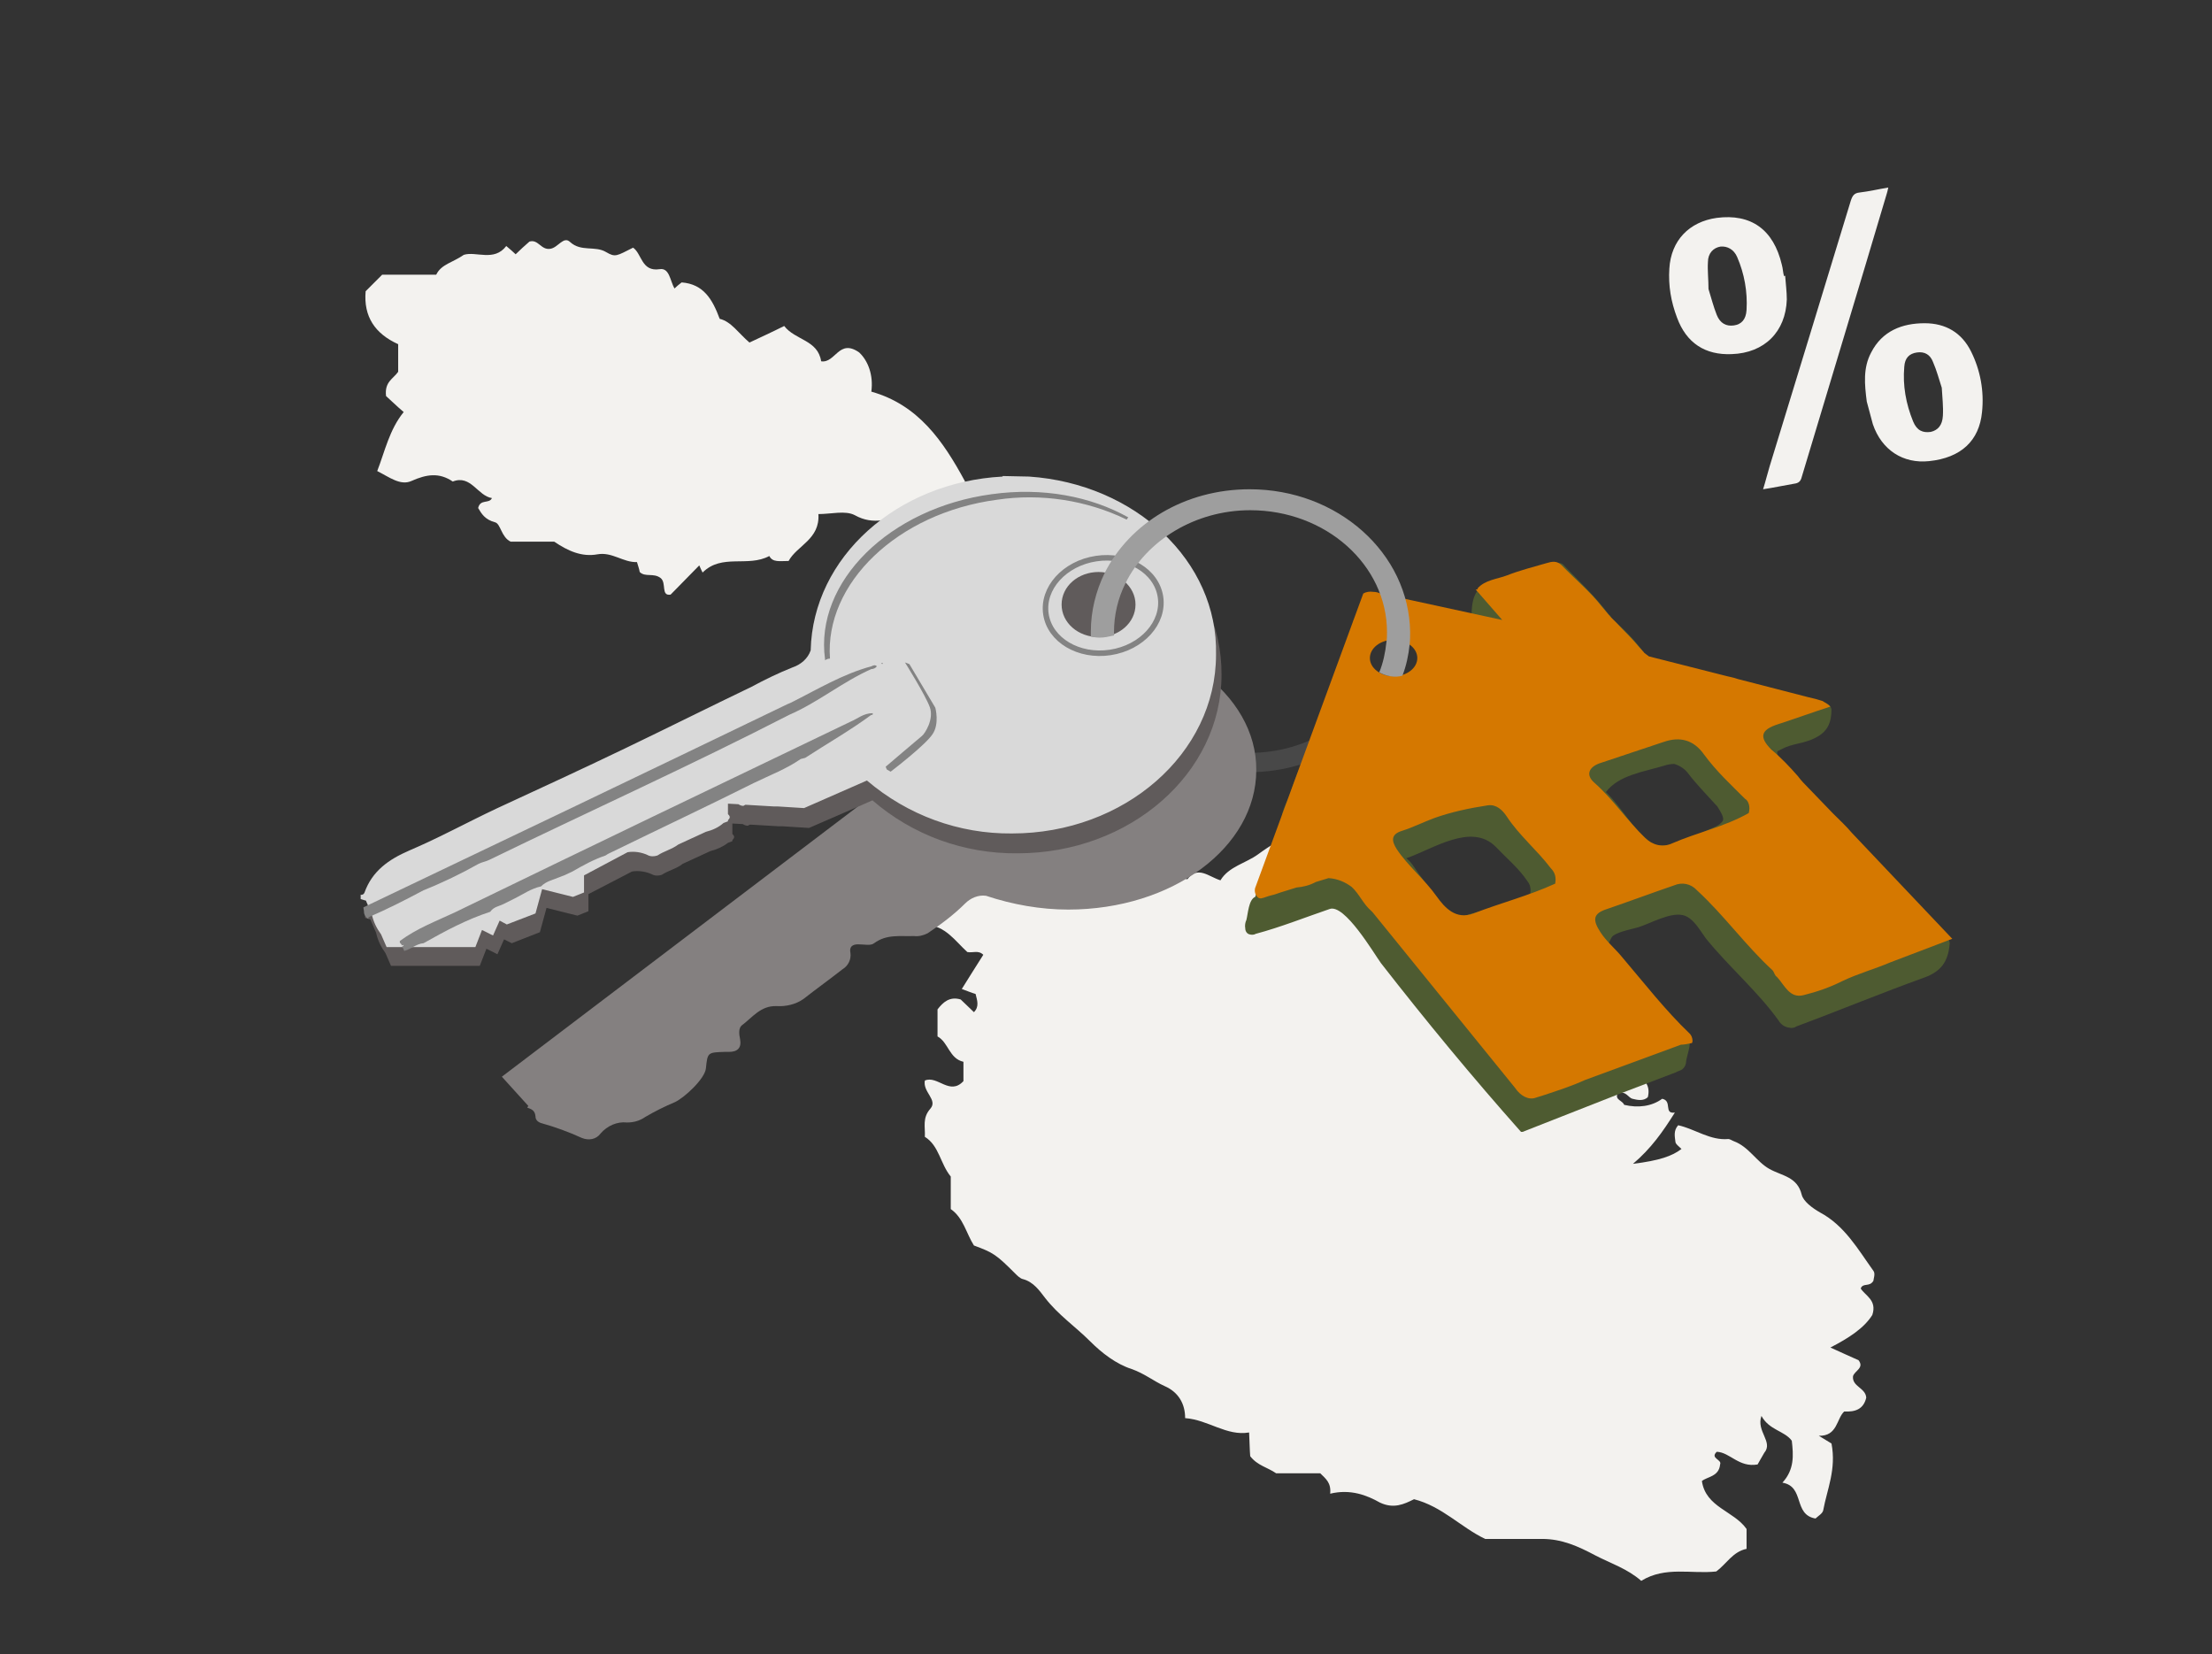
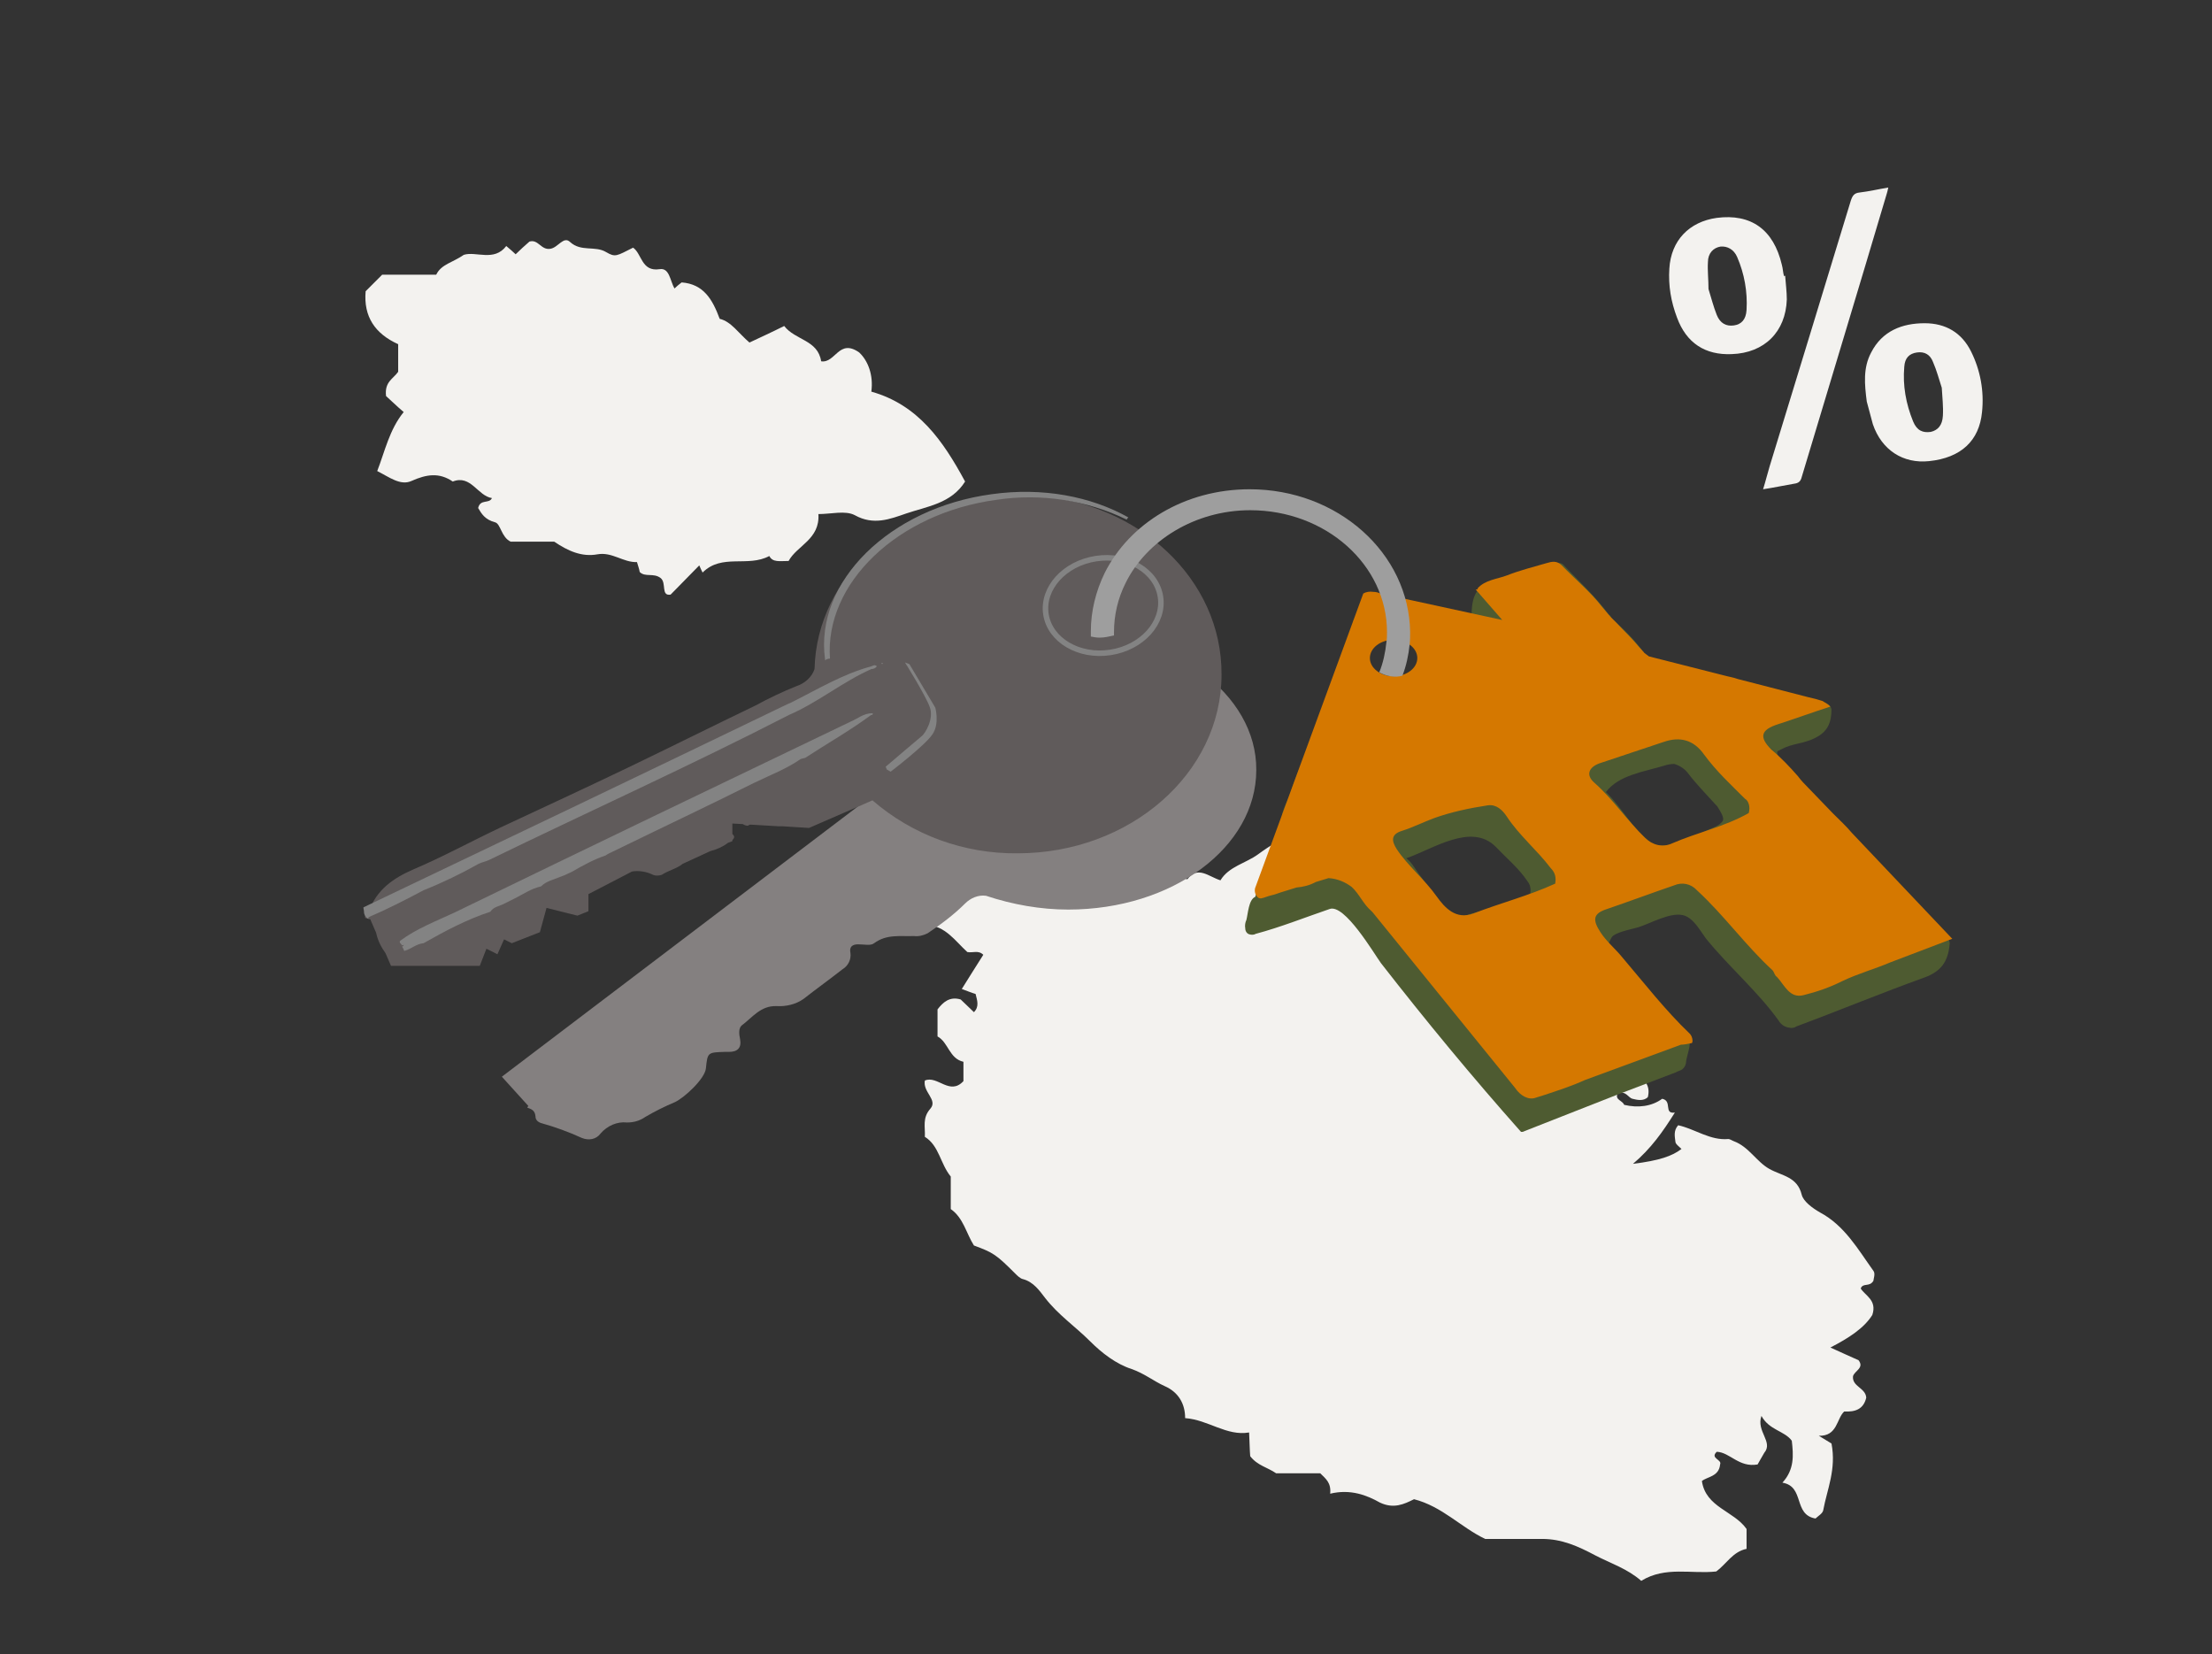
<svg xmlns="http://www.w3.org/2000/svg" version="1.1" id="Layer_1" x="0px" y="0px" viewBox="0 0 401.1 299.9" style="enable-background:new 0 0 401.1 299.9;" xml:space="preserve">
  <rect x="0" y="0" width="401.1" height="299.9" fill="#333333" stroke="none" />
  <style type="text/css">
	.st0{fill:#F3F2EF;}
	.st1{fill:none;}
	.st2{fill:#484848;}
	.st3{fill:#848080;}
	.st4{fill:#605B5B;}
	.st5{fill:#D9D9D9;}
	.st6{fill:#838383;}
	.st7{fill:none;stroke:#838383;stroke-width:1;stroke-miterlimit:10.001;}
	.st8{fill:#4E5B31;}
	.st9{fill:#C89929;}
	.st10{fill:#D57800;}
	.st11{fill:#9E9E9E;}
</style>
  <g>
    <g>
      <path class="st0" d="M241.2,270.8c0.2-2-0.8-2.7-1.8-3.7c-2.6,0-5.4,0-8,0c-1.6-1.1-3.4-1.4-4.7-3.1c-0.1-1.1-0.1-2.4-0.2-4.3    c-4.1,0.7-7.4-2.3-11.6-2.6c0-2.6-1.2-4.7-3.7-5.8c-2-0.9-3.7-2.3-6-3.1c-2.8-0.9-5.4-2.9-7.5-5c-2.7-2.7-5.8-4.8-8.2-7.9    c-1-1.3-2.1-2.9-4-3.4c-0.5-0.1-1-0.6-1.4-1c-3.5-3.5-4-3.8-7.5-5.1c-1.4-2.2-1.9-5-4.2-6.6c0-2.1,0-4.1,0-5.9    c-1.9-2.3-2.1-5.6-4.7-7.2c0.1-1.8-0.5-3.4,1-5.1c1.4-1.6-1.4-3-1-5.1c2.3-1,4.5,2.8,7,0.1c0-0.9,0-2.2,0-3.5    c-2.6-0.6-2.7-3.5-4.7-4.6c0-1.7,0-3.3,0-4.9c1-1.3,2.2-2.4,4.2-1.8c0.7,0.7,1.6,1.5,2.4,2.3c1-1,0.6-2.1,0.3-3.3    c-0.7-0.2-1.4-0.5-2.5-0.9c1.4-2.2,2.6-4.2,3.9-6.2c-0.9-0.9-1.9-0.3-2.9-0.5c-2.2-2-4-4.8-7.4-4.9c-1.6-3.3,1.2-4.3,2.6-6    c0.3,0.3,0.6,0.6,1.1,1.1c2.6-1.5,2.3-4.9,4.4-6.6c-1.2-2.7-1.2-5.8-3.6-7.1c-0.3-1.6,0.7-1.8,1.1-2.5c0.3-1.7-1.9-2.4-1.7-4.1    c-2.8-0.7-4.5,1.7-7.2,2.5c-1.4-1.5-3-3.3-5.2-3.4c0.2-3.5,3.2-4.7,3.7-7.3c2.5-1,5-2,6.7-4.4c-0.2-1.4-2.4-1.8-2.1-4    c2.1-0.6,4.9-1.1,6.6,0c2.6,1.6,4.3,0.8,6.4-0.3c0.5-0.2,1.2,0,1.8,0c1.2-1,0.8-3.1,2.7-3.6c1.6-0.1,2.8,2,5,0.8    c0.7-0.6,0-1.7,0.2-2.6c1-1.8,3.1-2.1,4.7-3.1c2.5,0.8,2.4,3.7,3.8,5.2c1.4,1.4,2.8,2.7,3.5,4.6c0,1.2-1.2,1.5-1.8,2.3    c-2.4,0.2-5.1-0.6-7.7,2.3c-0.7,3.9-6.3,4.5-8.7,8.2c0,2,2.2,2.3,2.6,3.9c5.7,0.6,10.5-1.9,14.9-3.5c0.8,0,1.1-0.1,1.2,0    c0.7,0.7,1.4,1.4,2.2,2.2c0.5-0.3,1.1-0.5,1.6-0.8c0.7,0.7,1.4,1.4,2.3,2.3c3.5-1.1,6.5,1.8,9.9,1.1c0.2,0.6,0.3,0.8,0.3,1    c0,1.7-1.7,2.1-2.4,3.2c-0.1,2.1,0.6,4.5-2.2,5.4c-1,0.2-1.3-0.7-2-1.1c-1.1,0.7-0.4,1.7-0.7,3.4c-1.4,1.1-3.2,2.6-5,4.1    c1.4,1.3,2,0.8,3,0.3c1.6-0.9,3.2-2.3,5.3-1.8c1.9-2.5,3.8-0.5,6,0.2c1.5-2.5,4.6-3.1,6.8-4.7c2.3-1.7,4.8-3.1,7.2-4.6    c1.1-0.7,2.2-0.6,3.3-0.1c0.9,2.2-1.4,2.5-2,3.7c0,1.8,0,3.6,0,6.1c2.2-2.4,4.1-4.2,6.9-5.2c0.5,0.7,1.2,1.6,1.8,2.3    c1.8,0.3,2.9-0.3,4-0.9c2.4,1.7,1.4,5.1,3.5,6.9c0.6-0.6,1.3-1.3,2.1-2.1c2.1,0.6,2.2,2.3,2.1,3.9c2.6,3.4,6.1,5.3,10.3,6.8    c3.6-2.7,6.6-1,9.2,2c1.5,1.6,4,2.3,4.9,3.9c1.1,2.1,3.2,2.4,4.4,4.2c-0.3,0.4-0.7,0.8-1.1,1.2c1.6,1.2,1.5,2.5,0,3.7    c1.3,1.2,3.4-0.4,4.4,0.9c1.4,1.7,4.6,1.8,4.9,3.8c0.6,3.4,5.8,3.4,4.8,7.5c-0.8,0.8-2,0.5-2.8,0.3c-0.8-0.2-1.2-1.6-2.7-0.9    c-0.5,1.1,0.9,1.2,1.2,2c2.5,0.6,5,0.3,6.9-1.1c1.9,0.4,0.2,2.8,2.3,2.5c-2.2,3.5-4.3,6.5-7.6,9.3c4.8-0.6,7.1-1.4,8.8-2.7    c-0.4-0.4-1.1-0.9-1.1-1.3c-0.1-0.9-0.4-2,0.5-3c3.1,0.7,5.8,2.8,9.1,2.5c0.3,0,0.7,0.3,1,0.4c2.7,1,4.1,3.7,6.4,5    c2.3,1.3,5.1,1.4,5.9,4.7c0.3,1.2,1.9,2.4,3.3,3.2c4.5,2.4,6.9,6.7,9.7,10.6c0.4,0.5,0,1.5,0,1.8c-0.7,1.2-1.9,0.3-2.3,1.4    c0.8,1.3,3,2.1,2.1,4.8c-1.5,2.4-4.3,4.2-7.6,5.9c2,0.9,3.5,1.6,5.1,2.3c1.1,1.4-0.7,1.9-1,2.9c-0.2,1.9,2.3,2.1,2.4,3.9    c-0.5,2.1-2,2.6-4,2.5c-1.4,1.3-1.2,4.5-4.6,4.4c1,0.6,2,1.2,2.3,1.4c0.9,4.7-0.8,8.3-1.5,12.1c-0.1,0.6-1,1.1-1.4,1.5    c-4.1-0.7-1.9-5.8-6-6.5c2.2-2.4,2-5,1.7-7.6c-1.3-1.8-4.1-1.9-5.5-4.5c-1,2.8,2.2,4.7,0.5,6.7c-0.5,0.9-1,1.7-1.2,2.1    c-3.4,0.6-5-2.2-7.4-2.3c-1.3,1.2,1,1.4,0.6,2.3c-0.2,2.2-2.3,2.2-3.3,3c0.7,4.8,5.8,5.4,8.1,8.7c0,1.2,0,2.4,0,3.6    c-2.5,0.5-3.7,2.8-5.5,4.1c-4.5,0.5-9.2-1-13.6,1.7c-2.5-2.2-5.6-3.2-8.3-4.6c-3.2-1.7-6.1-3-9.7-3c-3.4,0-6.8,0-10.3,0    c-4.4-2.1-7.8-5.9-12.9-7.2c-1.8,0.9-3.7,1.8-6.2,0.6C247.9,271.1,244.9,269.9,241.2,270.8z" />
      <path class="st0" d="M175,87.3c-2.5,4-6.9,4.5-10.7,5.8c-2.9,1-5.9,2.2-9.3,0.3c-1.7-0.9-4.3-0.2-6.6-0.2c0.3,4.6-3.9,5.7-5.4,8.5    c-1.6,0-2.9,0.3-3.5-0.9c-3.9,2.1-8.6-0.5-12.1,3c-0.2-0.4-0.4-0.8-0.6-1.3c-1.7,1.7-3.3,3.4-5.2,5.3c-1.8,0.3-0.7-2.1-1.8-3    c-1.3-1-2.8-0.1-3.8-1.1c-0.1-0.6-0.3-1.1-0.5-1.8c-2.5,0.1-4.5-1.9-7.2-1.4c-2.8,0.5-5.3-0.6-7.8-2.3c-2.5,0-5.3,0-7.9,0    c-1.7-0.8-1.8-3.2-2.8-3.5c-1.9-0.5-2.5-1.6-3.1-2.6c0.4-1.7,2-0.7,2.5-1.8c-2.6-0.4-3.8-4.3-7.1-3c-2.5-1.7-4.8-1.3-7.5-0.1    c-2,0.9-4-0.7-6.2-1.8c1.4-3.6,2.2-7.5,4.8-10.7c-1.2-1-2.4-2.2-3.2-2.9c-0.3-2.6,1.3-3.1,2.2-4.4c0-1.6,0-3.3,0-5    c-4.2-1.9-6.3-5-5.9-9.6c1-1,2-2,3-3c3.2,0,6.4,0,9.8,0c0.9-1.9,3-2.2,5-3.6c2.2-0.7,5.5,1.3,7.7-1.6c0.8,0.7,1.2,1,1.7,1.5    c0.8-0.8,1.7-1.6,2.5-2.3c1.6-0.5,2.1,1.6,3.8,1.3c1.4-0.2,2.4-2.4,3.6-1.2c2,1.8,4.5,0.6,6.5,1.8c1.7,1,1.9,0.7,4.9-0.8    c1.6,1.1,1.5,4.4,4.8,3.9c1.8-0.3,1.9,2.1,2.7,3.5c0.4-0.4,0.8-0.7,1.3-1.1c4,0.3,5.6,3.1,6.9,6.6c2.1,0.5,3.4,2.6,5.4,4.3    c1.9-0.9,3.9-1.8,6.3-3c2,2.6,6.1,2.5,6.7,6.4c2.6,0.4,3.2-4.2,6.9-1.6c1.6,1.5,2.6,4.1,2.2,7.1C166.5,73.4,171,79.9,175,87.3z" />
      <path class="st0" d="M181.5,111.2c-4.4,0.2-8.7,1-12.9,2.5c-1.1-0.3-1.8-1.1-2.3-2.2c-0.4-1.2,1.4-1.4,1-3.8    c-0.1-0.4-1.8-1-2.7-2.4c-0.4,0.4-0.9,0.8-1.3,1.2c-0.9-1-1.9-2-2.9-3c1.2-2,4.2-1.9,5.2-4.2c3.7,0,7.3,0,10.9,0    c1.2,0.6,1.9,1.8,3.1,2.5C183.8,104.1,184.3,107.5,181.5,111.2z" />
    </g>
  </g>
  <g>
    <rect x="28.5" y="39.3" class="st1" width="346.2" height="259.7" />
    <path class="st1" d="M248.4,119.3c0.1,1,0.6,2,1.6,2.5c0.7-1.8,1.1-3.6,1.3-5.5C249.6,116.7,248.4,117.9,248.4,119.3z" />
    <path class="st1" d="M205.9,109.7c-0.1,2.5-1.7,4.6-4.1,5.4c0.3,11.9,11.3,21.5,24.8,21.5c10.8,0,20-6.1,23.4-14.7   c-1-0.5-1.6-1.5-1.6-2.5c0-1.4,1.2-2.6,2.9-3c0.1-0.6,0.1-1.2,0.1-1.8c0-12.2-11.1-22.1-24.8-22.1c-10.1,0-18.8,5.4-22.6,13.2   C205.2,106.6,205.9,108.1,205.9,109.7z" />
-     <path class="st2" d="M249.9,121.8c-3.4,8.6-12.6,14.7-23.4,14.7c-13.4,0-24.4-9.6-24.8-21.5c-0.9,0.3-1.7,0.4-2.6,0.4   c-0.5,0-1-0.1-1.6-0.2C198,129,210.7,140,226.4,140c12.9,0,23.7-7.5,27.5-17.8C252.7,122.8,251.1,122.5,249.9,121.8L249.9,121.8z" />
    <path class="st3" d="M193.8,114.5c-18.9,0-34.1,11.3-34.1,25.3c0,1.9,0.3,3.8,0.9,5.5c-0.1,0.1-0.2,0.2-0.2,0.3l-2.2-1.4l-67.2,51   l4.8,5.3c-0.1,0.1-0.1,0.2-0.2,0.3c0.8,0.3,1.4,0.5,1.5,1.6c0,0.6,0.4,1,1,1.2c2.5,0.7,5,1.6,7.4,2.7c1.2,0.5,2.6,0.3,3.4-0.8   c1.2-1.4,3-2.2,4.8-2c1.2,0,2.3-0.3,3.3-1c1.7-1,3.5-1.9,5.4-2.7c1.7-0.8,5.4-4.2,5.6-6.1c0.3-2.9,0.3-2.9,3.4-3h0.8   c1.5,0,2.3-0.7,2-2.3c-0.2-0.9-0.3-2,0.3-2.5c1.9-1.4,3.4-3.6,6.3-3.5c1.7,0.1,3.5-0.3,4.9-1.3c2.3-1.8,4.8-3.6,7.1-5.4   c1-0.6,1.6-1.8,1.4-3c-0.2-1,0.3-1.5,1.4-1.5s2.3,0.3,2.9-0.2c2.3-1.7,4.8-1.2,7.2-1.3c0.9,0.1,1.7-0.1,2.5-0.5   c2.4-1.6,4.8-3.4,6.8-5.4c1-1,2.4-1.6,3.8-1.4c4.8,1.6,9.9,2.5,14.9,2.5c18.9,0,34.1-11.3,34.1-25.3   C227.9,125.8,212.6,114.5,193.8,114.5z" />
    <path class="st4" d="M139.3,133.4c0.4,0,1,0.1,1.2-0.3C140.1,133,139.7,133.2,139.3,133.4z" />
    <path class="st4" d="M128.9,138.7c-0.4-0.1-1,0.1-1.2,0.3C128.1,139.1,128.6,139.2,128.9,138.7c0.3,0,0.6-0.1,0.8-0.3   C129.4,138.4,129.1,138.4,128.9,138.7z" />
    <path class="st4" d="M134.2,136.1c-0.4-0.1-0.9,0.1-1.1,0.3C133.5,136.5,133.9,136.6,134.2,136.1c0.3,0.1,0.6-0.1,0.8-0.3   C134.6,135.7,134.4,135.9,134.2,136.1z" />
    <path class="st4" d="M137.9,134.2c-0.3-0.1-0.6,0.1-0.8,0.3c-0.4-0.1-0.9,0.1-1.1,0.3c0.4,0,0.9,0.1,1.1-0.3   C137.5,134.7,137.8,134.5,137.9,134.2c0.3,0,0.7-0.1,0.8-0.5C138.4,133.9,138,133.9,137.9,134.2z" />
    <path class="st4" d="M141.7,132.3c-0.3,0-0.6,0.1-0.8,0.3C141.2,132.7,141.6,132.7,141.7,132.3c0.3,0.1,0.7-0.1,0.9-0.3   C142.2,131.9,141.8,132.1,141.7,132.3z" />
    <path class="st4" d="M131.6,137.2c-0.3,0-0.6,0.1-0.8,0.3c-0.3,0-0.6,0.1-0.8,0.3c0.3,0,0.6,0,0.8-0.3   C131.2,137.7,131.4,137.5,131.6,137.2c0.4,0,0.9,0.1,1.1-0.3C132.3,136.8,131.9,136.8,131.6,137.2z" />
    <path class="st4" d="M187.3,89.8L187.3,89.8l-4.8-0.1c0,0,0,0,0,0.1c-19.1,1-34.4,14.6-34.8,31.5c-0.5,1.5-1.8,2.6-3.3,3.1   c-2.5,1-5,2.2-7.4,3.5c-7.7,3.7-15.3,7.5-23,11.2s-15.5,7.3-23.2,10.9c-5.3,2.5-10.4,5.3-15.8,7.6c-3.7,1.6-6.7,3.7-8.1,7.6   c-0.1,0.3-0.4,0.5-0.7,0.4v0.8l1,0.3v0.1l1,2.3c0.3,1.4,0.9,2.6,1.7,3.7l1,2.3H87l1.2-3.1l2,1l1.2-2.7l1.4,0.7l5.1-2l1.2-4.4   l5.6,1.4l2-0.8v-3.1l7.9-4.1c1.2-0.2,2.5,0,3.6,0.5c0.5,0.3,1.2,0.3,1.8,0.1c1.2-0.8,2.7-1.1,3.8-2l5-2.3c1.2-0.3,2.3-0.8,3.2-1.5   l0.8-0.3v-0.2c0.3-0.3,0.5-0.6,0.1-1l-0.1-0.1v-1.9l1.9,0.1c0.3,0.2,0.6,0.3,0.9,0.3c0.2-0.1,0.3-0.2,0.5-0.2l5.1,0.3   c0.3,0,0.4,0,0.7,0l4.8,0.3l11.5-5c7.3,6.3,16.6,9.7,26.3,9.6c20.4,0,37-14.5,37-32.4C221.6,105,206.5,91,187.3,89.8z" />
-     <path class="st5" d="M186.6,86.4L186.6,86.4l-4.8-0.1c0,0,0,0,0,0.1c-19.1,1-34.4,14.6-34.8,31.5c-0.5,1.5-1.8,2.6-3.3,3.1   c-2.5,1-5,2.2-7.4,3.5c-7.7,3.7-15.3,7.5-23,11.2S97.8,143,90,146.6c-5.3,2.5-10.4,5.3-15.8,7.6c-3.7,1.6-6.7,3.7-8.1,7.6   c-0.1,0.3-0.4,0.5-0.7,0.4v0.8l1,0.3v0.1l1,2.3c0.3,1.4,0.9,2.6,1.7,3.7l1,2.3h16.1l1.2-3.1l2,1l1.2-2.7l1.3,0.7l5.2-2l1.2-4.4   l5.6,1.4l2-0.8v-3.1l7.9-4.2c1.2-0.2,2.5,0,3.6,0.5c0.5,0.3,1.2,0.3,1.8,0.1c1.2-0.8,2.6-1.1,3.8-2l5-2.3c1.2-0.3,2.3-0.8,3.2-1.6   l0.8-0.3v-0.2c0.3-0.3,0.5-0.6,0.1-1l-0.1-0.1v-1.9l1.9,0.1c0.3,0.2,0.6,0.3,0.9,0.3c0.2-0.1,0.3-0.2,0.4-0.2l5.1,0.3   c0.3,0,0.4,0,0.7,0l4.8,0.3l11.4-5c7.4,6.3,16.7,9.7,26.3,9.6c20.4,0,37-14.5,37-32.4C220.9,101.7,205.8,87.7,186.6,86.4z    M128.2,135.3c-0.3,0.4-0.8,0.3-1.2,0.3C127.3,135.3,127.8,135.3,128.2,135.3c0.2-0.3,0.4-0.3,0.8-0.3   C128.8,135.3,128.5,135.3,128.2,135.3z M130.8,133.9c-0.2,0.3-0.4,0.3-0.8,0.3c-0.2,0.3-0.4,0.3-0.8,0.3c0.2-0.3,0.4-0.4,0.8-0.3   C130.2,134,130.5,133.8,130.8,133.9c0.3-0.4,0.7-0.4,1.1-0.3C131.7,133.9,131.3,133.9,130.8,133.9L130.8,133.9z M133.4,132.7   c-0.3,0.4-0.7,0.3-1.1,0.3C132.6,132.7,133,132.7,133.4,132.7c0.2-0.3,0.4-0.4,0.8-0.4C134,132.6,133.8,132.7,133.4,132.7   L133.4,132.7z M137.2,130.8c-0.2,0.3-0.4,0.4-0.8,0.3c-0.3,0.4-0.7,0.3-1.1,0.3c0.3-0.3,0.7-0.4,1.1-0.3   C136.5,130.9,136.8,130.8,137.2,130.8c0.1-0.3,0.5-0.3,0.8-0.5C137.8,130.8,137.6,130.8,137.2,130.8L137.2,130.8z M138.5,130.1   c0.3-0.3,0.8-0.4,1.2-0.3C139.5,130.2,139.1,130.2,138.5,130.1L138.5,130.1z M140.9,129c-0.2,0.3-0.4,0.4-0.8,0.3   C140.3,129.1,140.6,128.9,140.9,129c0.2-0.3,0.5-0.3,0.8-0.4C141.6,128.9,141.2,129,140.9,129L140.9,129z M199.2,115.5   c-3.7,0-6.7-2.6-6.7-5.9s3-5.9,6.7-5.9c3.6,0,6.7,2.6,6.7,5.9S202.9,115.5,199.2,115.5L199.2,115.5z" />
    <path class="st5" d="M138.5,130.2c0.4,0,1,0.1,1.2-0.3C139.3,129.7,138.9,129.8,138.5,130.2z" />
-     <path class="st5" d="M128.2,135.3c-0.4-0.1-1,0.1-1.2,0.3C127.5,135.7,127.9,135.8,128.2,135.3c0.3,0,0.6-0.1,0.8-0.3   C128.7,135,128.3,135,128.2,135.3z" />
    <path class="st5" d="M133.4,132.7c-0.4-0.1-0.9,0.1-1.1,0.3C132.7,133.1,133.2,133.2,133.4,132.7c0.3,0,0.6-0.1,0.8-0.3   C133.9,132.3,133.6,132.5,133.4,132.7z" />
-     <path class="st5" d="M137.2,130.8c-0.3-0.1-0.6,0.1-0.8,0.3c-0.4-0.1-0.9,0.1-1.1,0.3c0.4,0,0.9,0.1,1.1-0.3   C136.7,131.3,137.1,131.1,137.2,130.8c0.3,0,0.7-0.1,0.8-0.5C137.7,130.5,137.3,130.5,137.2,130.8z" />
    <path class="st5" d="M141,129c-0.3,0-0.6,0.1-0.8,0.3C140.4,129.5,140.8,129.3,141,129c0.3,0,0.6-0.1,0.8-0.3   C141.4,128.6,141.1,128.7,141,129z" />
-     <path class="st5" d="M130.8,133.9c-0.3,0-0.6,0.1-0.8,0.3c-0.3,0-0.6,0.1-0.8,0.3c0.3,0,0.6-0.1,0.8-0.3   C130.4,134.2,130.7,134.2,130.8,133.9c0.4,0,0.9,0.1,1.1-0.3C131.5,133.4,131.1,133.4,130.8,133.9z" />
    <path class="st6" d="M76.8,161.4c3.5-1.4,6.8-3,10-4.8l0,0l0,0c0.6-0.3,1.3-0.4,1.9-0.7c18.1-8.8,36.5-17.1,54.4-26.3   c5.3-2.3,9.7-6,14.9-8.3c0.4,0,0.8-0.2,1-0.5c-0.3-0.3-0.6-0.2-1,0c-5.2,1.4-9.8,4.2-14.6,6.6c-0.3,0.1-0.4,0.2-0.7,0.3   c-25.5,12.3-51.2,24.6-76.8,36.8c0,0.3,0.1,0.5,0.1,0.8h1.6l0,0H66c0,0.5,0.3,1,0.8,1.3c0-0.1,0-0.2,0-0.3   C70.3,164.8,73.6,163.1,76.8,161.4z" />
    <path class="st6" d="M158.2,129.3L158.2,129.3c-1.6,0-2.7,1-3.9,1.5c-24,11.5-47.9,23-71.8,34.6c-3.4,1.6-6.9,2.9-10,5.2   c0,0.1,0,0.2,0,0.3c0.2,0.2,0.3,0.3,0.4,0.5l0.3-0.1c0,0.1-0.1,0.3-0.3,0.3c0.2,0.3,0.3,0.5,0.4,0.8c1.2-0.3,2.2-1.3,3.5-1.4l0,0   c3.9-2.2,7.8-4.3,12.1-5.7c0.6-0.9,1.6-1,2.4-1.4l2-1c1.6-0.8,3-1.8,4.8-2.2c1-1,2.3-1.2,3.4-1.7l0.8-0.3l1.5-0.7   c1.9-1.1,3.9-2.2,6-2.9c0.4-0.3,0.9-0.5,1.3-0.7c8.6-4.2,17.1-8.2,25.7-12.5c2.9-1.4,5.8-2.5,8.4-4.3l0.8-0.2c4-2.6,8.2-5,12-7.8   h0.2C158.3,129.4,158.3,129.4,158.2,129.3z M118.7,149.2c-0.5,0.1-1,0.3-1.4,0.7C117.8,149.5,118.2,149.3,118.7,149.2l0.7-0.3   L118.7,149.2z" />
    <path class="st6" d="M122.9,147.5L122.9,147.5L122.9,147.5L122.9,147.5z" />
    <path class="st6" d="M160.1,120.2h-0.3C159.9,120.4,160,120.5,160.1,120.2z" />
    <path class="st6" d="M204.6,93.8c-6.8-3.8-15.5-5.5-24.8-4.2c-18.5,2.5-32.1,15.9-30.2,29.9c0,0.1,0,0.2,0,0.2   c0.3-0.2,0.6-0.3,0.9-0.3c-1-13.6,12.2-26.4,30.3-28.8c8-1.2,16.3,0.1,23.5,3.6C204.4,94,204.5,93.9,204.6,93.8z" />
    <path class="st6" d="M160.8,139.5l-0.2-0.5c0,0,6.1-5.2,6.6-5.6c0.5-0.4,2.2-3,1.4-5.2c-0.8-2.2-4.5-8.1-4.5-8.1l0.8,0.3l4.7,7.9   c0,0,0.8,2.9-0.5,4.8c-1.3,2-7.6,6.8-7.6,6.8L160.8,139.5z" />
    <ellipse transform="matrix(0.989 -0.15 0.15 0.989 -14.212 31.285)" class="st7" cx="200" cy="109.7" rx="10.5" ry="8.6" />
    <path class="st8" d="M352.8,169.8c-0.3-0.3-0.7-0.7-1-1.1l-1.8-1.9c-4.6-4.9-9.2-9.8-13.7-14.7c-4.4-4.8-8.8-9.4-13.2-14.2   c-0.4-0.5-1-1-0.8-1.7c-0.5-0.1-1-0.3-1.5-0.7c0.4,0.3,1,0.6,1.5,0.7l0.8-0.4c1.8-1,4.1-1,6-2c2.3-1.1,3-2.8,3-5.2   c-0.3-1.2-1.3-1.2-2.2-1.4c-4.4-1.1-8.9-2.2-13.4-3.2s-8.8-2-13.2-2.9l-0.8-0.3c-0.7-0.3-1.4-0.4-2.1-0.4l-2.3-2   c0-0.1-0.1-0.2-0.1-0.2c-1.7-2.3-3.6-4.2-5.8-6.1c0-0.3-0.3-0.6-0.5-0.7c-2.4-3.3-5.5-6.1-8.2-9c-0.3-0.4-1-0.4-1.5-0.1   c0,0-0.1,0-0.1,0.1c-0.3,0-0.5,0-0.8,0c-4.2,1.2-8.3,2.4-12.4,4c-0.3,0.2-0.7,0.3-0.8,0.7l0.4,0.9c0.5,0.3,1,0.7,1.5,1   c-0.4-0.4-1-0.8-1.5-1c-0.2-0.3-0.3-0.6-0.4-0.9c-1,1.4-1,3-1.1,4.7c-0.6,0-1.2-0.1-1.8-0.2c-5.1-1.2-10.1-2.5-15.1-3.7   c-0.5-0.2-1.1-0.3-1.7-0.3c-0.5,0.1-1,0.4-1,1.5c-0.1,0.3-0.1,0.7,0.1,1l-0.7,1.7c-0.2,0-0.3,0-0.4,0c-1,0.3-0.9,1.2-0.9,2.1   c-0.6,1.7-1.6,3.2-1.6,5.2c-1,0.6-0.7,1.7-1,2.7c-1.6,3.4-2.9,6.8-3.8,10.5c-0.8,0-0.3,0.9-0.8,1.1c-1.4,3.5-3,6.8-4.1,10.3   c-0.6,1.9-2,3.6-1.5,5.8l-0.2,0.4c-1.7,4.1-3.5,8-4.6,12.4l-0.1,0.3c-1.2,0.5-1.3,3.1-1.6,4.2c-0.2,0.4-0.3,1-0.2,1.5   c0,0.5,0.3,1,0.8,1.1c0.3,0.1,0.8,0.1,1.1-0.1c4.5-1.2,9-3,13.4-4.5c2.7-1,8,8,9.3,9.8c8.1,10.4,16.6,20.7,25.4,30.6h0.3l16.8-6.6   l11-4.2c0.3-0.2,0.8-0.3,1.1-0.5l0,0c0.4-0.3,0.6-0.7,0.7-1.1c0.1-1.2,0.6-2.3,0.7-3.5c0.1-0.5-0.1-1.1-0.5-1.5l-14.4-16.4l0.7-1.4   c0.5-1,4-1.6,4.9-1.9c2.2-0.7,5.7-2.7,8-2.2c1.9,0.4,3.1,2.7,4.2,4.2c4.2,5.2,9.3,9.5,13.2,14.9c0.4,0.7,1.1,1.2,1.9,1.3   c0.4,0.1,0.9,0.1,1.3-0.2c7.8-2.9,15.5-6.1,23.3-8.9c3-1.1,4.2-2.9,4.5-5.8C353.7,170.5,353.1,170.1,352.8,169.8z M247.2,119.4   c0.9-2.9,3.5-5,6.6-5c1.1,0,2.3,0.1,3.4,0.4c1.8,0.5,3.4,1.8,4.2,3.5c1.7,0.9,3,2.4,3.5,4.2c1.1,3.5-1.3,7.5-4.8,8.4   c-3.1,0.9-6.1,1.6-9.2-0.1C246.9,128.7,246.1,123.6,247.2,119.4L247.2,119.4z M277.5,161.9c-0.2,0.3-0.5,0.7-0.9,0.9   c-0.3,0.2-0.6,0.3-0.9,0.4c-3.1,1.6-6.8,1.6-10,2.8c-2.9,1-6.5-5.1-8-7c-0.9-1.1-1.6-2.6-2.7-3.4c4.9-1.7,11.8-6.5,16.2-2.1   c2,2.1,4.2,3.9,5.8,6.3C277.5,160.4,277.6,161.2,277.5,161.9L277.5,161.9z M312.4,148.8c-0.3,0.5-1,1-2.1,1.4c-2.4,1-7.4,3.7-10,3   c-0.5-0.2-1-0.4-1.5-0.9c-3-2.4-4.8-6-7.6-8.7l0,0c2.3-3.1,7-3.7,10.6-4.8c0.6-0.2,1.2-0.3,1.8-0.3c1,0.3,1.9,0.9,2.5,1.7   c1.6,2.1,3.5,4,5.3,6C312.3,147.6,312.6,148.3,312.4,148.8z M313.7,148.8l-0.2,0.1L313.7,148.8l0.8-0.2L313.7,148.8z" />
    <path class="st9" d="M319.6,134.3c-0.2-0.2-0.3-0.3-0.5-0.5C319.3,133.9,319.4,134.1,319.6,134.3z" />
    <path class="st1" d="M257,119.3c0-1.8-1.9-3.3-4.3-3.3s-4.3,1.5-4.3,3.3s1.9,3.3,4.3,3.3S257,121.1,257,119.3z" />
    <path class="st1" d="M273.1,148c-0.8-1.1-1.9-2.2-3.4-2c-3.3,0.3-6.6,1.1-9.7,2.3c-2,0.7-3.8,1.6-5.8,2.3s-2.1,1.6-1,3.4   c2.1,3.1,5.1,5.4,7.2,8.5c1.5,2.2,3.5,4.3,6.7,3.1c4.9-1.9,10-3.2,14.8-5.4c0.3-1,0-2-0.7-2.7C278.7,154.1,275.5,151.4,273.1,148z" />
    <path class="st1" d="M308.8,136.6c-1.8-2.6-4.3-3.2-7.3-2.3c-3.9,1.3-7.8,2.6-11.7,3.9c-1.9,0.6-2.3,2.1-0.9,3.5   c3.4,3,5.9,6.9,9.2,10c1.3,1.4,3.2,1.7,4.9,1c4.6-1.8,9.5-2.9,13.9-5.5c0.3-1,0-2.1-0.9-2.7C313.7,142,311,139.6,308.8,136.6z" />
    <path class="st1" d="M257,119.3c0-1.8-1.9-3.3-4.3-3.3s-4.3,1.5-4.3,3.3s1.9,3.3,4.3,3.3S257,121.1,257,119.3z" />
    <path class="st1" d="M308.8,136.6c-1.8-2.6-4.3-3.2-7.3-2.3c-3.9,1.3-7.8,2.6-11.7,3.9c-1.9,0.6-2.3,2.1-0.9,3.5   c3.4,3,5.9,6.9,9.2,10c1.3,1.4,3.2,1.7,4.9,1c4.6-1.8,9.5-2.9,13.9-5.5c0.3-1,0-2.1-0.9-2.7C313.7,142,311,139.6,308.8,136.6z" />
    <path class="st1" d="M273.1,148c-0.8-1.1-1.9-2.2-3.4-2c-3.3,0.3-6.6,1.1-9.7,2.3c-2,0.7-3.8,1.6-5.8,2.3s-2.1,1.6-1,3.4   c2.1,3.1,5.1,5.4,7.2,8.5c1.5,2.2,3.5,4.3,6.7,3.1c4.9-1.9,10-3.2,14.8-5.4c0.3-1,0-2-0.7-2.7C278.7,154.1,275.5,151.4,273.1,148z" />
    <path class="st1" d="M273.1,148c-0.8-1.1-1.9-2.2-3.4-2c-3.3,0.3-6.6,1.1-9.7,2.3c-2,0.7-3.8,1.6-5.8,2.3s-2.1,1.6-1,3.4   c2.1,3.1,5.1,5.4,7.2,8.5c1.5,2.2,3.5,4.3,6.7,3.1c4.9-1.9,10-3.2,14.8-5.4c0.3-1,0-2-0.7-2.7C278.7,154.1,275.5,151.4,273.1,148z" />
    <path class="st1" d="M308.8,136.6c-1.8-2.6-4.3-3.2-7.3-2.3c-3.9,1.3-7.8,2.6-11.7,3.9c-1.9,0.6-2.3,2.1-0.9,3.5   c3.4,3,5.9,6.9,9.2,10c1.3,1.4,3.2,1.7,4.9,1c4.6-1.8,9.5-2.9,13.9-5.5c0.3-1,0-2.1-0.9-2.7C313.7,142,311,139.6,308.8,136.6z" />
    <path class="st1" d="M257,119.3c0-1.8-1.9-3.3-4.3-3.3s-4.3,1.5-4.3,3.3s1.9,3.3,4.3,3.3S257,121.1,257,119.3z" />
    <path class="st10" d="M335.8,151c-1-1.2-2.3-2.4-3.4-3.5l-5.4-5.6c-0.3-0.3-0.7-0.8-1-1.2c-1.5-1.7-3-3.3-4.8-4.8   c-2.3-2.3-1.9-3.6,1.2-4.6s6.1-2.1,9.5-3.2c-0.4-0.4-0.9-0.7-1.4-1l0,0c-0.9-0.3-1.7-0.5-2.6-0.7l-12.8-3.3   c-0.8-0.3-1.6-0.4-2.3-0.6L299,119c-0.3-0.2-0.5-0.4-0.8-0.6l-0.8-0.9l-0.1-0.1c-1.3-1.6-2.9-3.1-4.3-4.6l-1-1   c-0.5-0.6-1-1.2-1.6-1.9c-2.1-2.7-4.8-4.9-7.2-7.4c-0.9-0.9-1.8-0.7-2.8-0.4c-2.4,0.7-4.8,1.3-7.1,2.2c-1.8,0.7-4,0.8-5.4,2.4   l0.1,0.1l-0.4,0.1l4.8,5.5l-22.1-4.8c-0.4-0.2-0.9-0.3-1.3-0.3l0,0c-0.6-0.1-1.3,0-1.8,0.3l-19.5,53.1l0,0   c-0.3,0.6-0.2,1.4,0.3,1.9c0.4,0.5,1,0.2,1.6,0c0.3-0.1,0.6-0.2,1-0.3l0,0c0.5-0.1,1-0.3,1.6-0.5l2.9-0.9c1.2-0.1,2.4-0.4,3.5-1   l2.3-0.7c1.6,0.1,3,0.7,4.2,1.6c1.4,1.3,2.1,3.1,3.5,4.3c0.1,0.1,0.2,0.2,0.3,0.3l25.8,31.8c1,1.5,2.5,2.3,3.8,1.8l1.6-0.5l0,0   c2.4-0.8,4.9-1.6,7.3-2.7l17.4-6.4c0.7,0,1.4-0.2,2-0.3c0.1-0.2,0.1-0.3,0.1-0.4l0,0c0-0.5-0.2-1-0.5-1.3   c-4.4-4.2-8.2-9.1-12.2-13.8c-1.3-1.6-2.9-2.9-4-4.6c-1.5-2.3-1.3-3.4,1.2-4.2c4.1-1.4,8.1-2.9,12.2-4.3c1.4-0.6,3-0.3,4.1,0.9   c4.9,4.5,8.8,10,13.7,14.5c0.3,0.3,0.4,1,0.8,1.2c1.4,1.5,2.3,4,4.9,3.3c2.4-0.6,4.7-1.4,6.9-2.5c2.9-1.4,5.9-2.2,8.7-3.4l11.3-4.3   L335.8,151z M248.4,119.3c0-1.8,1.9-3.3,4.3-3.3s4.3,1.5,4.3,3.3s-1.9,3.3-4.3,3.3S248.4,121.1,248.4,119.3z M282,160.2   c-4.8,2.2-9.9,3.5-14.8,5.4c-3.2,1.2-5.2-1-6.7-3.1c-2.2-3.1-5.1-5.4-7.2-8.5c-1.1-1.7-1-2.8,1-3.4c1.9-0.6,3.9-1.6,5.8-2.3   c3.1-1.1,6.4-1.8,9.7-2.3c1.5-0.2,2.6,0.8,3.4,2c2.3,3.5,5.5,6.1,8,9.4C282,158.2,282.2,159.1,282,160.2L282,160.2z M317.1,147.4   c-4.4,2.5-9.3,3.5-13.9,5.5c-1.7,0.8-3.6,0.3-4.9-1c-3.3-3.2-5.8-7-9.2-10c-1.6-1.4-1-2.8,0.9-3.5c3.9-1.3,7.8-2.6,11.7-3.9   c2.9-1,5.4-0.4,7.3,2.3c2.2,3,4.9,5.5,7.4,8C317.1,145.2,317.4,146.3,317.1,147.4L317.1,147.4z" />
    <path class="st11" d="M226.6,88.7c-11.8,0-21.8,6.2-26.3,15.2c-1.6,3.3-2.5,6.9-2.5,10.6c0,0.3,0,0.6,0,0.9c0.5,0.1,1,0.2,1.6,0.2   c0.9,0,1.7-0.2,2.6-0.4c0-0.2,0-0.3,0-0.6c0-3.1,0.7-6.1,2.1-8.9c3.8-7.7,12.6-13.2,22.6-13.2c13.7,0,24.8,9.9,24.8,22.1   c0,0.6,0,1.2-0.1,1.8c-0.2,1.9-0.6,3.8-1.3,5.5c1.3,0.7,2.8,1,4.2,0.6c0.7-1.8,1.1-3.7,1.3-5.6c0.1-0.8,0.1-1.6,0.1-2.3   C255.5,100.3,242.6,88.7,226.6,88.7z" />
  </g>
  <g>
    <path class="st0" d="M338.5,72.8c-0.4-3.1-0.7-6.1,0.8-8.9c2-3.9,5.6-5.3,9.7-5.3c3.8,0,6.7,1.7,8.4,5.1c1.7,3.4,2.4,7.2,2,11   c-0.5,5.2-3.8,8.3-9.6,8.9c-4.7,0.5-8.6-2-10.2-6.7C339.2,75.5,338.9,74.2,338.5,72.8z M352.1,70.3c-0.5-1.5-0.9-3.1-1.6-4.7   c-0.5-1.3-1.5-1.9-2.9-1.7c-1.4,0.2-2.2,1-2.3,2.6c-0.3,3.4,0.3,6.7,1.6,9.9c0.7,1.7,1.8,2.1,3.2,1.9c1.3-0.3,2.1-1.2,2.2-2.9   C352.4,73.7,352.2,72.1,352.1,70.3z" />
    <path class="st0" d="M323.7,50c0.1,1.4,0.3,2.9,0.3,4.3c-0.2,5.8-4,9.7-10,9.9c-4.8,0.2-8.2-2-9.9-6.6c-1.1-2.9-1.6-5.8-1.4-8.9   c0.3-5.1,3.6-8.5,8.6-9.2c6.2-0.8,10.3,2.1,11.8,8.5c0.2,0.7,0.2,1.4,0.4,2.1C323.5,50,323.6,50,323.7,50z M309.8,52.4   c0.5,1.6,0.9,3.2,1.5,4.7s1.7,2.1,3.1,1.9c1.4-0.2,2.2-1.1,2.3-2.8c0.2-3.3-0.4-6.6-1.7-9.6c-0.6-1.4-1.8-2-3-1.9   c-1.3,0.2-2.3,1.2-2.3,2.8C309.6,49,309.8,50.7,309.8,52.4z" />
    <path class="st0" d="M319.7,88.7c0.5-1.6,0.8-2.9,1.2-4.2c4.9-16,9.8-32,14.7-48.1c0.3-0.9,0.6-1.4,1.6-1.5   c1.7-0.2,3.4-0.6,5.2-0.9c-0.1,0.5-0.2,0.9-0.3,1.2c-5.1,17.2-10.3,34.3-15.4,51.3c-0.2,0.8-0.6,1.1-1.4,1.2   C323.5,88,321.7,88.4,319.7,88.7z" />
  </g>
</svg>